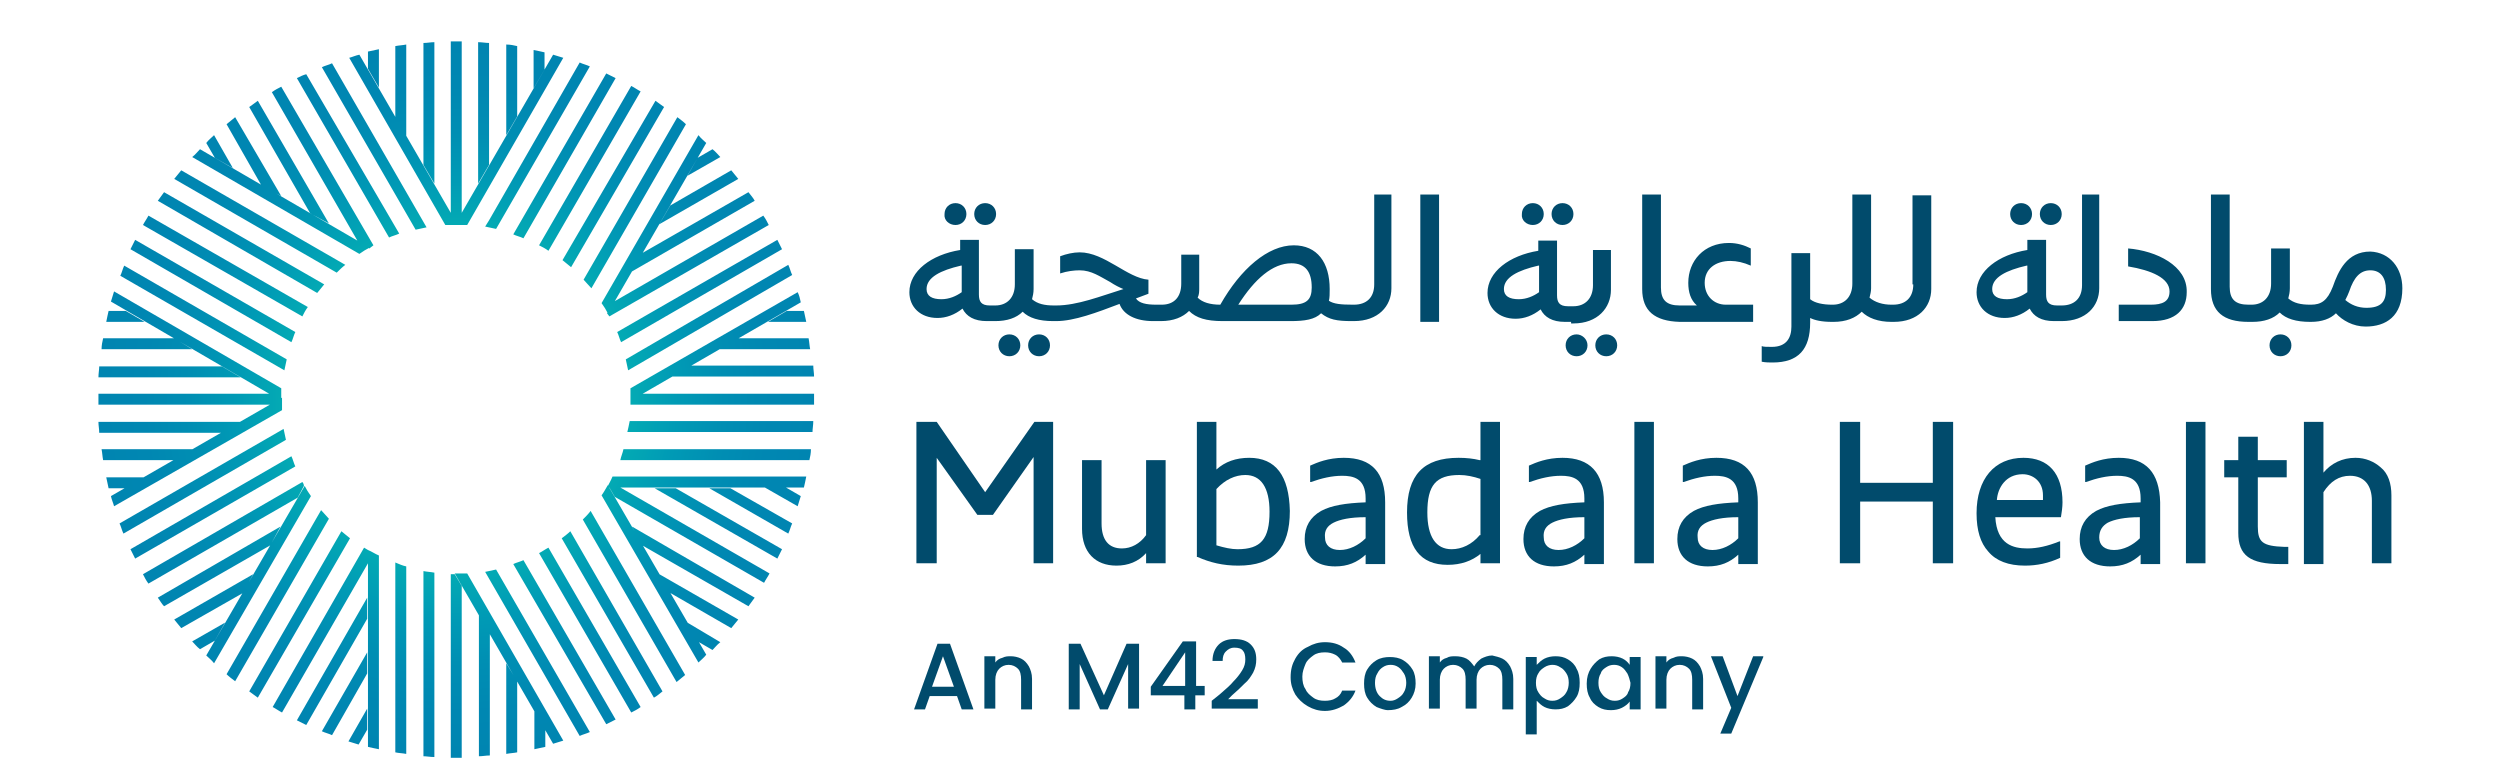
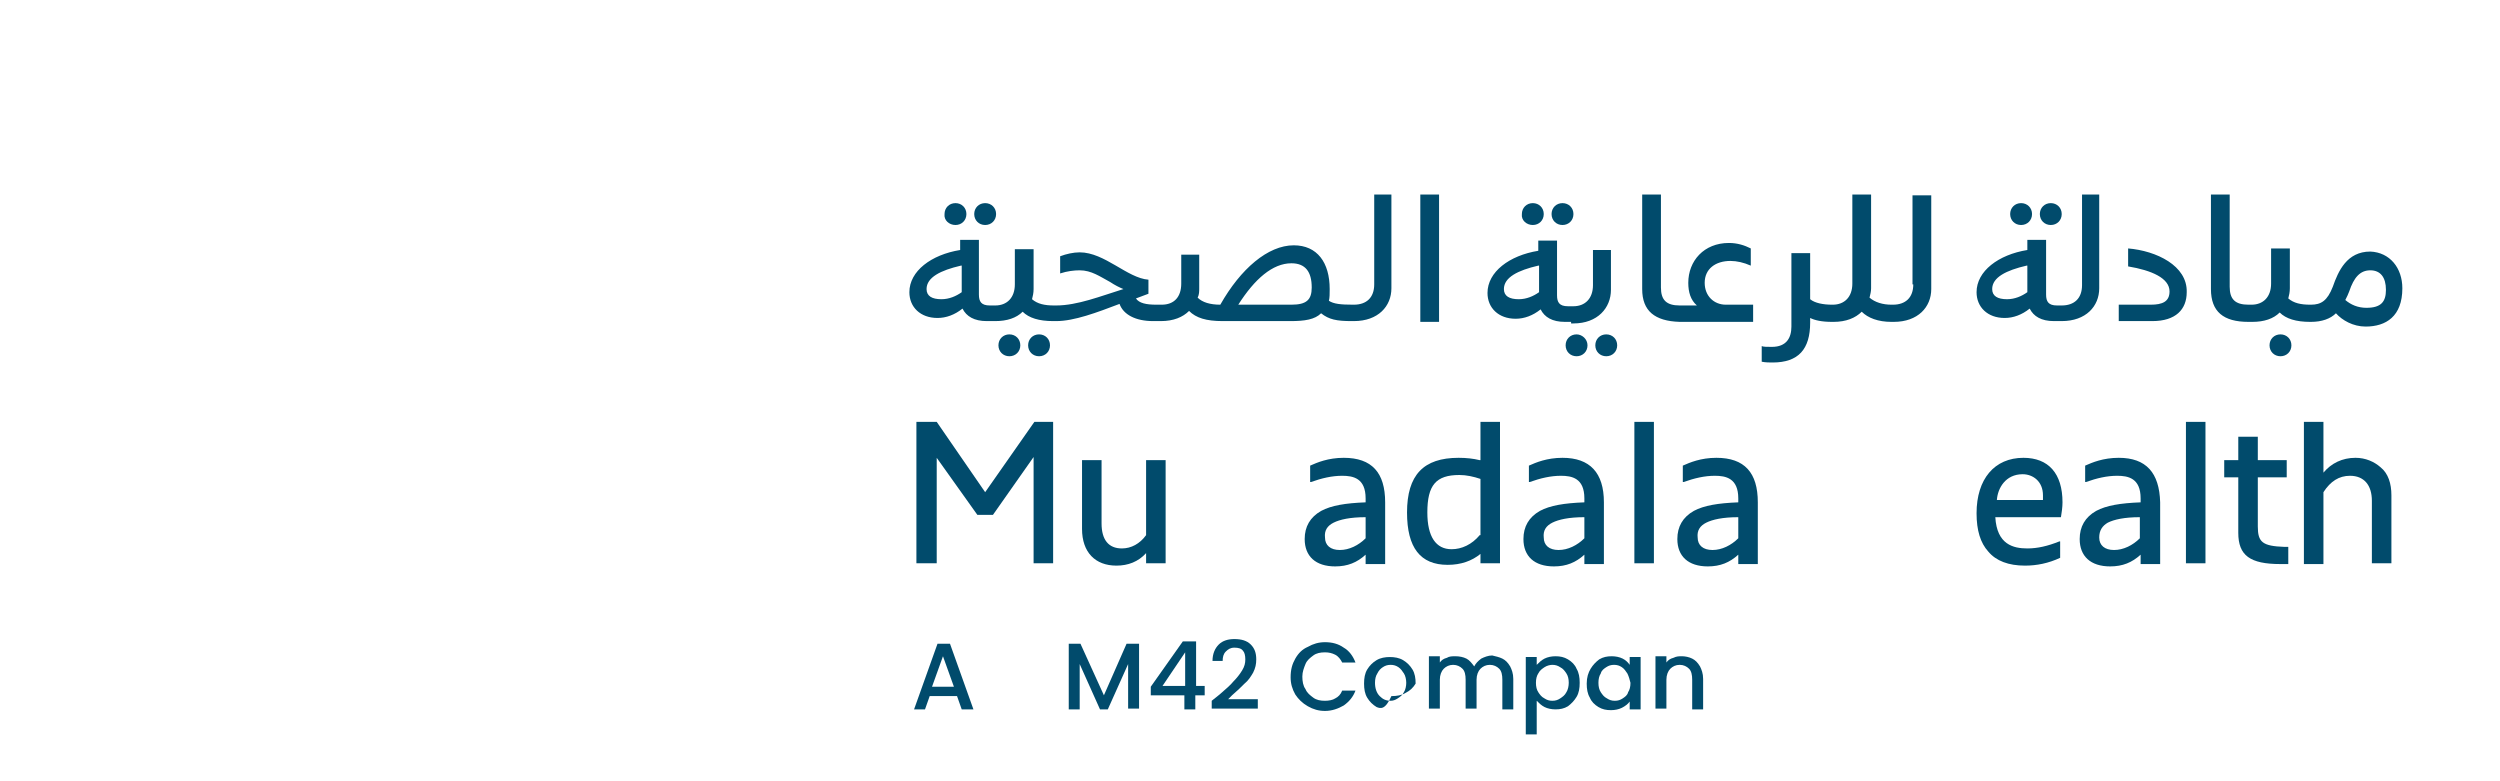
<svg xmlns="http://www.w3.org/2000/svg" width="600" height="187.5" version="1.1" id="Layer_1" x="0px" y="0px" viewBox="0 0 320 100" style="enable-background:new 0 0 320 100;" xml:space="preserve">
  <style type="text/css"> .st0{fill:#014B6C;} .st1{fill:url(#Compound_path_00000118399486934803220050000001775635897905340317_);} </style>
  <g>
    <g id="Mubadala_Health_00000166637245313860492110000004520169392983804845_">
      <g>
        <polygon class="st0" points="126.1,63 119.9,54 119.9,54 117.3,54 117.3,72.1 119.9,72.1 119.9,58.6 125.1,65.9 125.1,65.9 127.1,65.9 132.3,58.5 132.3,72.1 132.3,72.1 134.8,72.1 134.8,54 132.4,54 " />
        <path class="st0" d="M146.7,68.5c-0.8,1.1-1.9,1.7-3.1,1.7c-1.7,0-2.6-1.1-2.6-3.2v-8.1h-2.5l0,8.8c0,3,1.7,4.7,4.4,4.7 c1.5,0,2.8-0.5,3.8-1.6v1.3h2.5V58.9h-2.5V68.5z" />
-         <path class="st0" d="M159.9,58.6c-1.7,0-3.1,0.5-4.2,1.5V54h-2.5v17.3l0.1,0c1.6,0.7,3.2,1.1,5.2,1.1c4.5,0,6.6-2.2,6.6-7 C165,60.9,163.3,58.6,159.9,58.6z M155.7,62.6c1.1-1.2,2.4-1.8,3.7-1.8c2,0,3.1,1.6,3.1,4.7c0,3.5-1.1,4.8-4.1,4.8 c-0.8,0-1.7-0.2-2.7-0.5V62.6z" />
        <path class="st0" d="M172,58.6c-2,0-3.4,0.6-4.3,1l0,0v2.1l0.1,0c1.4-0.5,2.7-0.8,4-0.8c1.4,0,3,0.3,3,2.9v0.5 c-2.6,0.1-4.4,0.4-5.7,1.1c-1.4,0.8-2.1,2-2.1,3.6c0,2.2,1.4,3.5,3.9,3.5c1.6,0,2.8-0.5,3.9-1.5v1.2h2.5v-7.9 C177.3,60.5,175.6,58.6,172,58.6z M170.7,66.9c0.8-0.4,2.1-0.7,4.1-0.7v2.7c-0.9,0.9-2.1,1.5-3.3,1.5c-1.2,0-1.9-0.6-1.9-1.6 C169.5,67.9,169.9,67.3,170.7,66.9z" />
        <path class="st0" d="M189.4,58.9c-0.8-0.2-1.7-0.3-2.7-0.3c-4.5,0-6.6,2.2-6.6,7c0,4.5,1.7,6.7,5.2,6.7c1.7,0,3.1-0.5,4.2-1.4 v1.2h2.5V54h-2.5V58.9z M189.4,68.5c-1,1.2-2.3,1.8-3.6,1.8c-2,0-3.1-1.6-3.1-4.7c0-3.5,1.1-4.8,4.1-4.8c0.9,0,1.8,0.2,2.7,0.5 V68.5z" />
        <path class="st0" d="M200,58.6c-2,0-3.4,0.6-4.3,1l0,0v2.1l0.1,0c1.4-0.5,2.7-0.8,4-0.8c1.4,0,3,0.3,3,2.9v0.5 c-2.6,0.1-4.4,0.4-5.7,1.1c-1.4,0.8-2.1,2-2.1,3.6c0,2.2,1.4,3.5,3.9,3.5c1.6,0,2.8-0.5,3.9-1.5v1.2h2.5v-7.9 C205.3,60.5,203.5,58.6,200,58.6z M198.7,66.9c0.8-0.4,2.1-0.7,4.1-0.7v2.7c-0.9,0.9-2.1,1.5-3.3,1.5c-1.2,0-1.9-0.6-1.9-1.6 C197.5,67.9,197.9,67.3,198.7,66.9z" />
        <polygon class="st0" points="209.2,72.1 211.7,72.1 211.7,55.9 211.7,54 209.2,54 " />
        <path class="st0" d="M219.7,58.6c-2,0-3.4,0.6-4.3,1l0,0v2.1l0.1,0c1.4-0.5,2.7-0.8,4-0.8c1.4,0,3,0.3,3,2.9v0.5 c-2.6,0.1-4.4,0.4-5.7,1.1c-1.4,0.8-2.1,2-2.1,3.6c0,2.2,1.4,3.5,3.9,3.5c1.6,0,2.8-0.5,3.9-1.5v1.2h2.5v-7.9 C225,60.5,223.3,58.6,219.7,58.6z M218.4,66.9c0.8-0.4,2.1-0.7,4.1-0.7v2.7c-0.9,0.9-2.1,1.5-3.3,1.5c-1.2,0-1.9-0.6-1.9-1.6 C217.2,67.9,217.6,67.3,218.4,66.9z" />
-         <polygon class="st0" points="247.4,61.8 238.1,61.8 238.1,54 235.5,54 235.5,72.1 238.1,72.1 238.1,64.2 247.4,64.2 247.4,72.1 250,72.1 250,54 247.4,54 " />
        <path class="st0" d="M259,58.6c-3.7,0-6,2.7-6,7.1c0,2.2,0.5,3.8,1.5,4.9c1,1.2,2.6,1.8,4.7,1.8c1.5,0,3-0.3,4.5-1l0,0v-2.1 l-0.1,0c-1.5,0.6-2.8,0.9-4.1,0.9c-1.8,0-3.9-0.5-4.1-4h8.4l0,0c0.1-0.6,0.2-1.3,0.2-1.9C264,60.6,262.2,58.6,259,58.6z M258.9,60.7c1.3,0,2.6,0.9,2.6,2.7c0,0.2,0,0.4,0,0.6h-5.9C255.7,62.5,256.7,60.7,258.9,60.7z" />
        <path class="st0" d="M271.2,58.6c-2,0-3.4,0.6-4.3,1l0,0v2.1l0.1,0c1.4-0.5,2.7-0.8,4-0.8c1.4,0,3,0.3,3,2.9v0.5 c-2.6,0.1-4.4,0.4-5.7,1.1c-1.4,0.8-2.1,2-2.1,3.6c0,2.2,1.4,3.5,3.9,3.5c1.6,0,2.8-0.5,3.9-1.5v1.2h2.5v-7.9 C276.4,60.5,274.7,58.6,271.2,58.6z M269.8,66.9c0.8-0.4,2.1-0.7,4.1-0.7v2.7c-0.9,0.9-2.1,1.5-3.3,1.5c-1.2,0-1.9-0.6-1.9-1.6 C268.7,67.9,269.1,67.3,269.8,66.9z" />
        <polygon class="st0" points="279.8,72.1 282.3,72.1 282.3,55.9 282.3,54 279.8,54 " />
        <path class="st0" d="M289,67.4v-6.3h3.7v-2.2H289v-3h-2.5v3h-1.8v2.2h1.8v7.1c0,2.9,1.5,4,5.4,4h1v-2.2h-0.5 C289.6,69.9,289,69.4,289,67.4z" />
        <path class="st0" d="M304.7,59.8c-0.8-0.7-1.9-1.2-3.2-1.2c-1.7,0-3.1,0.7-4.1,1.9V54h-2.5v18.2h2.5V63c0.9-1.4,2-2.1,3.4-2.1 c1.8,0,2.8,1.2,2.8,3.2l0,8v0h2.5l0-8.7C306.1,61.9,305.7,60.6,304.7,59.8z" />
      </g>
      <path class="st0" d="M124.7,27.4c0-0.8,0.6-1.4,1.4-1.4c0.8,0,1.4,0.6,1.4,1.4c0,0.8-0.6,1.4-1.4,1.4 C125.3,28.8,124.7,28.2,124.7,27.4z M122.3,28.8c0.8,0,1.4-0.6,1.4-1.4c0-0.8-0.6-1.4-1.4-1.4c-0.8,0-1.4,0.6-1.4,1.4 C120.8,28.2,121.5,28.8,122.3,28.8z M129.2,42.8c-0.8,0-1.4,0.6-1.4,1.4s0.6,1.4,1.4,1.4c0.8,0,1.4-0.6,1.4-1.4 S130,42.8,129.2,42.8z M133,42.8c-0.8,0-1.4,0.6-1.4,1.4s0.6,1.4,1.4,1.4c0.8,0,1.4-0.6,1.4-1.4S133.8,42.8,133,42.8z M175.7,24.9 h2.4v12c0,2.3-1.7,4.2-4.8,4.2H173l0,0c-1.9,0-2.9-0.2-3.9-1c-0.8,0.8-2.1,1-3.9,1h-8.7c-2.1,0-3.4-0.4-4.3-1.3 c-0.8,0.8-2,1.3-3.6,1.3h-0.2h0h-0.8c-2.2,0-3.8-0.8-4.3-2.2c-2.9,1.1-5.8,2.2-8.1,2.2h-0.3h0h-0.1c-1.8,0-3.1-0.4-3.9-1.2 c-0.8,0.8-2,1.2-3.5,1.2h-0.3h0h-0.8c-1.6,0-2.6-0.6-3.1-1.6c-1,0.8-2.1,1.2-3.2,1.2c-2.2,0-3.6-1.4-3.6-3.3 c0-2.7,2.8-4.8,6.5-5.4v-1.3h2.4v7c0,0.9,0.3,1.4,1.4,1.4h0.5h0h0.2c1.5,0,2.5-1,2.5-2.7v-4.5h2.4v5.1c0,0.5-0.1,0.9-0.2,1.3 c0.7,0.6,1.6,0.8,2.8,0.8h0.1h0h0.2c2.7,0,5.7-1.2,8.6-2.1c-0.5-0.2-1.1-0.5-1.7-0.9c-1.3-0.7-2.4-1.5-3.9-1.5 c-0.7,0-1.6,0.1-2.5,0.4v-2.2c0.8-0.3,1.7-0.5,2.5-0.5c3.2,0,6.1,3.3,8.8,3.5v1.8h0l0,0c-0.5,0.2-1.1,0.4-1.6,0.6 c0.4,0.6,1.3,0.8,2.6,0.8h0.6h0h0.1c1.6,0,2.5-1,2.5-2.7v-3.7h2.3v4.3c0,0.4,0,0.8-0.2,1.2c0.6,0.6,1.6,0.9,2.9,0.9 c2.6-4.6,6.1-7.6,9.4-7.6c3,0,4.6,2.2,4.6,5.6c0,0.6,0,1.1-0.1,1.5c0.6,0.4,1.5,0.5,3.1,0.5h0.1c1.6,0,2.6-0.9,2.6-2.6V24.9z M123,34c-2.6,0.6-4.4,1.5-4.4,3c0,0.9,0.7,1.3,1.9,1.3c1,0,1.9-0.4,2.6-0.9V34z M167.9,36.8c0-2-0.8-3.1-2.6-3.1 c-2.4,0-4.7,2-6.8,5.3h6.8C167.2,39,167.9,38.4,167.9,36.8z M181.8,41.2h2.4V28.8v-3.9h-2.4V41.2z M196.2,28.8 c0.8,0,1.4-0.6,1.4-1.4c0-0.8-0.6-1.4-1.4-1.4c-0.8,0-1.4,0.6-1.4,1.4C194.7,28.2,195.4,28.8,196.2,28.8z M200,28.8 c0.8,0,1.4-0.6,1.4-1.4c0-0.8-0.6-1.4-1.4-1.4c-0.8,0-1.4,0.6-1.4,1.4C198.6,28.2,199.2,28.8,200,28.8z M205.6,42.8 c-0.8,0-1.4,0.6-1.4,1.4s0.6,1.4,1.4,1.4c0.8,0,1.4-0.6,1.4-1.4S206.4,42.8,205.6,42.8z M201.8,42.8c-0.8,0-1.4,0.6-1.4,1.4 s0.6,1.4,1.4,1.4c0.8,0,1.4-0.6,1.4-1.4S202.5,42.8,201.8,42.8z M201.1,41.2h-0.8c-1.6,0-2.6-0.6-3.1-1.6c-1,0.8-2.1,1.2-3.2,1.2 c-2.2,0-3.6-1.4-3.6-3.3c0-2.7,2.8-4.8,6.5-5.4v-1.3h2.4v7c0,0.9,0.3,1.4,1.4,1.4h0.5h0h0.2c1.5,0,2.5-1,2.5-2.7v-4.5h2.3v5.1 c0,2.3-1.7,4.3-4.8,4.3H201.1L201.1,41.2z M196.9,34c-2.6,0.6-4.4,1.5-4.4,3c0,0.9,0.7,1.3,1.9,1.3c1,0,1.9-0.4,2.6-0.9V34z M218.2,36.2c0-1.8,1.4-2.8,3.3-2.8c0.8,0,1.7,0.2,2.6,0.6v-2.2c-0.8-0.4-1.7-0.7-2.8-0.7c-3.2,0-5.2,2.3-5.2,5.1 c0,1.2,0.3,2.2,1.1,2.9h-2h0h-0.2c-1.7,0-2.4-0.7-2.4-2.3V24.9h-2.4V37c0,2.8,1.6,4.1,4.8,4.2h0.2h0h9.2V39h-3.5 C219.4,39,218.2,37.9,218.2,36.2z M244.9,36.4c0,1.7-1,2.6-2.6,2.6h-0.1h0h-0.1c-1.1,0-2.1-0.3-2.8-0.9c0.1-0.4,0.2-0.8,0.2-1.2 v-12h-2.4v11.4c0,1.7-1,2.7-2.5,2.7h-0.1c-1.1,0-2.2-0.2-2.8-0.7v-5.9h-2.4v9.4c0,1.4-0.6,2.6-2.5,2.6c-0.6,0-1.1,0-1.3-0.1v2 c0.5,0.1,1,0.1,1.4,0.1c3.3,0,4.8-1.7,4.8-5.1v-0.6c0.6,0.3,1.5,0.5,2.8,0.5l0,0h0.2c1.6,0,2.8-0.5,3.6-1.3 c0.8,0.8,2.1,1.3,3.8,1.3h0.1h0h0.2c3.1,0,4.8-1.9,4.8-4.2v-12h-2.4V36.4z M258.7,28.8c0.8,0,1.4-0.6,1.4-1.4 c0-0.8-0.6-1.4-1.4-1.4c-0.8,0-1.4,0.6-1.4,1.4C257.3,28.2,257.9,28.8,258.7,28.8z M262.5,28.8c0.8,0,1.4-0.6,1.4-1.4 c0-0.8-0.6-1.4-1.4-1.4c-0.8,0-1.4,0.6-1.4,1.4C261.1,28.2,261.7,28.8,262.5,28.8z M266.3,24.9h2.4v12c0,2.3-1.7,4.2-4.8,4.2h-0.2 h0h-0.8c-1.6,0-2.6-0.6-3.1-1.6c-1,0.8-2.1,1.2-3.2,1.2c-2.2,0-3.6-1.4-3.6-3.3c0-2.7,2.8-4.8,6.5-5.4v-1.3h2.4v7 c0,0.9,0.3,1.4,1.4,1.4h0.5h0h0.1c1.6,0,2.6-0.9,2.6-2.6V24.9z M259.4,34c-2.6,0.6-4.4,1.5-4.4,3c0,0.9,0.7,1.3,1.9,1.3 c1,0,1.9-0.4,2.6-0.9V34z M272.4,31.8v2.3c3,0.5,5.3,1.5,5.3,3.2c0,1.3-0.9,1.7-2.4,1.7h-4.1v2.1h4.3c3,0,4.4-1.5,4.4-3.7 C280,34,276,32.1,272.4,31.8z M291.9,42.8c-0.8,0-1.4,0.6-1.4,1.4c0,0.8,0.6,1.4,1.4,1.4s1.4-0.6,1.4-1.4 C293.3,43.4,292.7,42.8,291.9,42.8z M307.5,36.9c0,3.6-2.1,4.9-4.7,4.9c-1.6,0-3-0.8-3.8-1.7c-0.7,0.7-1.8,1.1-3.2,1.1l0,0h-0.1 c-1.8,0-3.1-0.4-3.9-1.2c-0.8,0.8-2,1.2-3.5,1.2h-0.3h0h-0.2c-3.2,0-4.8-1.3-4.8-4.2V24.9h2.4v11.8c0,1.6,0.7,2.3,2.4,2.3h0.2h0 h0.2c1.5,0,2.5-1,2.5-2.7v-4.5h2.4v5.1c0,0.5-0.1,0.9-0.2,1.3c0.7,0.6,1.6,0.8,2.8,0.8h0.1c1.3,0,2.1-0.5,2.8-2.3 c0.7-2,1.8-4.5,4.8-4.5C305.9,32.3,307.5,34.3,307.5,36.9z M305.4,37.1c0-1.6-0.7-2.5-2-2.5c-1.3,0-2.1,0.9-2.7,2.7 c-0.1,0.3-0.3,0.7-0.5,1.1c0.7,0.6,1.6,1,2.7,1C304.8,39.4,305.4,38.6,305.4,37.1z" />
    </g>
    <g>
      <g>
        <path class="st0" d="M122.5,89.1H119l-0.6,1.7H117l3-8.4h1.6l3,8.4h-1.5L122.5,89.1z M122.1,87.9l-1.4-3.9l-1.4,3.9H122.1z" />
-         <path class="st0" d="M130.7,84.3c0.4,0.2,0.7,0.5,1,1c0.2,0.4,0.4,0.9,0.4,1.6v3.9h-1.4V87c0-0.6-0.1-1.1-0.4-1.4 c-0.3-0.3-0.7-0.5-1.2-0.5s-0.9,0.2-1.2,0.5c-0.3,0.3-0.5,0.8-0.5,1.4v3.7h-1.4v-6.7h1.4v0.8c0.2-0.3,0.5-0.5,0.9-0.6 c0.4-0.2,0.7-0.2,1.1-0.2C129.8,84,130.3,84.1,130.7,84.3z" />
        <path class="st0" d="M145.8,82.3v8.4h-1.4V85l-2.6,5.8h-1l-2.6-5.8v5.8h-1.4v-8.4h1.5l3,6.6l2.9-6.6H145.8z" />
        <path class="st0" d="M147.3,88.9v-1l4.1-5.8h1.7v5.7h1.1v1.2H153v1.8h-1.4v-1.8H147.3z M151.7,83.5l-2.9,4.3h2.9V83.5z" />
        <path class="st0" d="M156.1,88.9c0.8-0.7,1.4-1.2,1.8-1.7c0.4-0.4,0.8-0.9,1.1-1.4c0.3-0.5,0.4-0.9,0.4-1.4 c0-0.5-0.1-0.9-0.3-1.1c-0.2-0.3-0.6-0.4-1.1-0.4c-0.5,0-0.8,0.2-1.1,0.5c-0.3,0.3-0.4,0.7-0.4,1.2h-1.3c0-0.9,0.3-1.6,0.8-2.1 c0.5-0.5,1.2-0.7,2-0.7c0.9,0,1.6,0.2,2.1,0.7c0.5,0.5,0.7,1.1,0.7,1.9c0,0.6-0.1,1.1-0.4,1.7c-0.3,0.5-0.6,1-1.1,1.4 c-0.4,0.4-0.9,0.9-1.6,1.5l-0.5,0.5h3.8v1.2h-5.9v-1L156.1,88.9z" />
        <path class="st0" d="M165.8,84.3c0.4-0.7,0.9-1.2,1.6-1.5c0.7-0.4,1.4-0.6,2.2-0.6c0.9,0,1.7,0.2,2.4,0.7 c0.7,0.4,1.2,1.1,1.5,1.9h-1.7c-0.2-0.4-0.5-0.8-0.9-1c-0.4-0.2-0.8-0.3-1.3-0.3c-0.6,0-1.1,0.1-1.5,0.4s-0.8,0.6-1,1.1 c-0.2,0.5-0.4,1-0.4,1.6c0,0.6,0.1,1.2,0.4,1.6c0.2,0.5,0.6,0.8,1,1.1c0.4,0.3,0.9,0.4,1.5,0.4c0.5,0,1-0.1,1.3-0.3 c0.4-0.2,0.7-0.5,0.9-1h1.7c-0.3,0.8-0.8,1.4-1.5,1.9c-0.7,0.4-1.5,0.7-2.4,0.7c-0.8,0-1.5-0.2-2.2-0.6s-1.2-0.9-1.6-1.5 c-0.4-0.7-0.6-1.4-0.6-2.2C165.2,85.7,165.4,85,165.8,84.3z" />
-         <path class="st0" d="M176.2,90.5c-0.5-0.3-0.9-0.7-1.2-1.2c-0.3-0.5-0.4-1.1-0.4-1.8c0-0.7,0.1-1.3,0.4-1.8 c0.3-0.5,0.7-0.9,1.2-1.2c0.5-0.3,1.1-0.4,1.7-0.4c0.6,0,1.2,0.1,1.7,0.4c0.5,0.3,0.9,0.7,1.2,1.2c0.3,0.5,0.4,1.1,0.4,1.8 c0,0.7-0.2,1.3-0.5,1.8c-0.3,0.5-0.7,0.9-1.3,1.2c-0.5,0.3-1.1,0.4-1.8,0.4C177.3,90.9,176.7,90.7,176.2,90.5z M178.9,89.4 c0.3-0.2,0.6-0.4,0.8-0.8c0.2-0.3,0.3-0.8,0.3-1.2s-0.1-0.9-0.3-1.2s-0.4-0.6-0.7-0.8c-0.3-0.2-0.6-0.3-1-0.3 c-0.4,0-0.7,0.1-1,0.3c-0.3,0.2-0.5,0.4-0.7,0.8c-0.2,0.3-0.3,0.7-0.3,1.2c0,0.7,0.2,1.3,0.6,1.7c0.4,0.4,0.8,0.6,1.4,0.6 C178.3,89.7,178.6,89.6,178.9,89.4z" />
+         <path class="st0" d="M176.2,90.5c-0.5-0.3-0.9-0.7-1.2-1.2c-0.3-0.5-0.4-1.1-0.4-1.8c0-0.7,0.1-1.3,0.4-1.8 c0.3-0.5,0.7-0.9,1.2-1.2c0.5-0.3,1.1-0.4,1.7-0.4c0.6,0,1.2,0.1,1.7,0.4c0.5,0.3,0.9,0.7,1.2,1.2c0.3,0.5,0.4,1.1,0.4,1.8 c-0.3,0.5-0.7,0.9-1.3,1.2c-0.5,0.3-1.1,0.4-1.8,0.4C177.3,90.9,176.7,90.7,176.2,90.5z M178.9,89.4 c0.3-0.2,0.6-0.4,0.8-0.8c0.2-0.3,0.3-0.8,0.3-1.2s-0.1-0.9-0.3-1.2s-0.4-0.6-0.7-0.8c-0.3-0.2-0.6-0.3-1-0.3 c-0.4,0-0.7,0.1-1,0.3c-0.3,0.2-0.5,0.4-0.7,0.8c-0.2,0.3-0.3,0.7-0.3,1.2c0,0.7,0.2,1.3,0.6,1.7c0.4,0.4,0.8,0.6,1.4,0.6 C178.3,89.7,178.6,89.6,178.9,89.4z" />
        <path class="st0" d="M192.3,84.3c0.4,0.2,0.7,0.5,1,1c0.2,0.4,0.4,0.9,0.4,1.6v3.9h-1.4V87c0-0.6-0.1-1.1-0.4-1.4 c-0.3-0.3-0.7-0.5-1.2-0.5s-0.9,0.2-1.2,0.5c-0.3,0.3-0.5,0.8-0.5,1.4v3.7h-1.4V87c0-0.6-0.1-1.1-0.4-1.4 c-0.3-0.3-0.7-0.5-1.2-0.5c-0.5,0-0.9,0.2-1.2,0.5c-0.3,0.3-0.5,0.8-0.5,1.4v3.7h-1.4v-6.7h1.4v0.8c0.2-0.3,0.5-0.5,0.9-0.6 c0.3-0.2,0.7-0.2,1.1-0.2c0.5,0,1,0.1,1.4,0.3c0.4,0.2,0.7,0.6,1,1c0.2-0.4,0.5-0.7,0.9-1c0.4-0.2,0.9-0.4,1.4-0.4 C191.4,84,191.9,84.1,192.3,84.3z" />
        <path class="st0" d="M197.7,84.3c0.4-0.2,0.9-0.3,1.4-0.3c0.6,0,1.1,0.1,1.6,0.4c0.5,0.3,0.9,0.7,1.1,1.2 c0.3,0.5,0.4,1.1,0.4,1.8c0,0.7-0.1,1.3-0.4,1.8c-0.3,0.5-0.7,0.9-1.1,1.2c-0.5,0.3-1,0.4-1.6,0.4c-0.5,0-1-0.1-1.4-0.3 c-0.4-0.2-0.7-0.5-1-0.8V94h-1.4v-9.9h1.4v1C197,84.8,197.3,84.5,197.7,84.3z M200.5,86.2c-0.2-0.3-0.4-0.6-0.8-0.8 c-0.3-0.2-0.6-0.3-1-0.3c-0.3,0-0.7,0.1-1,0.3c-0.3,0.2-0.6,0.4-0.8,0.8c-0.2,0.3-0.3,0.7-0.3,1.2c0,0.5,0.1,0.9,0.3,1.2 c0.2,0.3,0.4,0.6,0.8,0.8c0.3,0.2,0.6,0.3,1,0.3c0.4,0,0.7-0.1,1-0.3c0.3-0.2,0.6-0.4,0.8-0.8c0.2-0.3,0.3-0.8,0.3-1.2 C200.8,86.9,200.7,86.5,200.5,86.2z" />
        <path class="st0" d="M203.6,85.6c0.3-0.5,0.7-0.9,1.1-1.2c0.5-0.3,1-0.4,1.6-0.4c0.5,0,1,0.1,1.4,0.3c0.4,0.2,0.7,0.5,0.9,0.8v-1 h1.4v6.7h-1.4v-1c-0.2,0.3-0.6,0.6-1,0.8c-0.4,0.2-0.9,0.3-1.4,0.3c-0.6,0-1.1-0.1-1.6-0.4c-0.5-0.3-0.9-0.7-1.1-1.2 c-0.3-0.5-0.4-1.1-0.4-1.8C203.1,86.7,203.3,86.1,203.6,85.6z M208.3,86.2c-0.2-0.3-0.4-0.6-0.7-0.8c-0.3-0.2-0.6-0.3-1-0.3 c-0.4,0-0.7,0.1-1,0.3c-0.3,0.2-0.6,0.4-0.7,0.8c-0.2,0.3-0.3,0.7-0.3,1.2c0,0.5,0.1,0.9,0.3,1.2c0.2,0.3,0.4,0.6,0.8,0.8 c0.3,0.2,0.6,0.3,1,0.3c0.4,0,0.7-0.1,1-0.3c0.3-0.2,0.6-0.4,0.7-0.8c0.2-0.3,0.3-0.7,0.3-1.2C208.6,87,208.5,86.6,208.3,86.2z" />
        <path class="st0" d="M216.6,84.3c0.4,0.2,0.7,0.5,1,1c0.2,0.4,0.4,0.9,0.4,1.6v3.9h-1.4V87c0-0.6-0.1-1.1-0.4-1.4 c-0.3-0.3-0.7-0.5-1.2-0.5c-0.5,0-0.9,0.2-1.2,0.5c-0.3,0.3-0.5,0.8-0.5,1.4v3.7h-1.4v-6.7h1.4v0.8c0.2-0.3,0.5-0.5,0.9-0.6 c0.4-0.2,0.7-0.2,1.1-0.2C215.7,84,216.2,84.1,216.6,84.3z" />
-         <path class="st0" d="M225.7,84.1l-4.1,9.8h-1.4l1.4-3.3l-2.6-6.6h1.5l1.9,5.1l2-5.1H225.7z" />
      </g>
    </g>
    <radialGradient id="Compound_path_00000106864079550097890840000004818691275509400217_" cx="58.496" cy="51.113" r="45.864" gradientUnits="userSpaceOnUse">
      <stop offset="0.482" style="stop-color:#04AAB4" />
      <stop offset="0.486" style="stop-color:#03AAB4" />
      <stop offset="0.617" style="stop-color:#009AB5" />
      <stop offset="0.746" style="stop-color:#008EB3" />
      <stop offset="0.874" style="stop-color:#0087B2" />
      <stop offset="0.998" style="stop-color:#0085B1" />
    </radialGradient>
-     <path id="Compound_path_00000104685093963273821430000010115454342823675822_" style="fill:url(#Compound_path_00000106864079550097890840000004818691275509400217_);" d=" M39.7,27.3l-7.8-13.6c0.4-0.3,0.7-0.5,1.1-0.8l9.1,15.7L39.7,27.3z M36,25.1L30.1,15c-0.4,0.3-0.7,0.6-1.1,0.9l4.5,7.9L36,25.1z M29.8,21.5L29.8,21.5l-2.4-4.2c-0.3,0.3-0.7,0.6-1,1l1.1,1.9L29.8,21.5z M39.2,9.5C38.8,9.6,38.4,9.8,38,10l11.8,20.4 c0.4-0.2,0.9-0.3,1.3-0.5L39.2,9.5z M46,7c-0.5,0.1-0.9,0.3-1.3,0.4L57,28.8c0.5,0,0.9,0,1.4,0c0.1,0,0.1,0,0.2,0L46,7z M42.5,8.1 c-0.4,0.2-0.9,0.3-1.3,0.5l12,20.8c0.5-0.1,0.9-0.2,1.4-0.3L42.5,8.1z M47.8,31.4L36,11.1c-0.4,0.2-0.8,0.4-1.2,0.7l11,19.1 l1.5,0.9C47.5,31.6,47.7,31.5,47.8,31.4z M75.6,65.4c-0.3,0.4-0.6,0.7-1,1.1l12,20.8c0.4-0.3,0.7-0.6,1.1-0.9L75.6,65.4z M77.8,62.1c-0.3,0.5-0.5,0.9-0.8,1.3l12.4,21.4c0.3-0.3,0.7-0.6,1-1L77.8,62.1z M73,68c-0.3,0.3-0.7,0.6-1.1,0.9l11.8,20.4 c0.4-0.2,0.7-0.5,1.1-0.8L73,68z M63.5,72.9c-0.5,0.1-0.9,0.2-1.4,0.3l12.1,21c0.4-0.2,0.9-0.3,1.3-0.5L63.5,72.9z M59.8,73.4 c-0.5,0-0.9,0-1.4,0c-0.1,0-0.1,0-0.2,0l12.6,21.8c0.4-0.1,0.9-0.3,1.3-0.4L59.8,73.4z M70.2,70.1c-0.4,0.2-0.8,0.5-1.2,0.7 l11.8,20.4c0.4-0.2,0.8-0.4,1.2-0.7L70.2,70.1z M67,71.7c-0.4,0.2-0.9,0.3-1.3,0.5l11.9,20.5c0.4-0.2,0.8-0.4,1.2-0.6L67,71.7z M37.3,43.8c0.2-0.4,0.3-0.9,0.5-1.3L17.3,30.7c-0.2,0.4-0.4,0.8-0.6,1.2L37.3,43.8z M36.4,47.4c0.1-0.5,0.2-0.9,0.3-1.4L15.9,34 c-0.2,0.4-0.3,0.9-0.5,1.3L36.4,47.4z M38.7,40.5c0.2-0.4,0.4-0.8,0.7-1.2L19,27.6c-0.2,0.4-0.5,0.8-0.7,1.2L38.7,40.5z M40.6,37.5 c0.3-0.4,0.6-0.7,0.9-1.1L21,24.6c-0.3,0.4-0.5,0.7-0.8,1.1L40.6,37.5z M36,51.1c0-0.5,0-0.9,0-1.4L14.6,37.3 c-0.1,0.4-0.3,0.9-0.4,1.3L36,51.3C36,51.2,36,51.2,36,51.1z M46,32.5c0.4-0.3,0.9-0.6,1.3-0.8L25.6,19.1c-0.3,0.3-0.6,0.7-1,1 L46,32.5z M43.1,34.9c0.3-0.3,0.7-0.7,1.1-1l-21-12.1c-0.3,0.4-0.6,0.7-0.9,1.1L43.1,34.9z M85.8,75.9L85.8,75.9l7.8,4.5 c0.3-0.4,0.6-0.7,0.9-1.1l-10.1-5.8L85.8,75.9z M89.3,82.1L89.3,82.1l1.9,1.1c0.3-0.3,0.6-0.7,1-1L88,79.7L89.3,82.1z M100.9,68.3 c0.2-0.4,0.3-0.9,0.5-1.3l-7.9-4.5h-2.7L100.9,68.3z M99.5,71.5c0.2-0.4,0.4-0.8,0.6-1.2l-13.6-7.8h-2.7L99.5,71.5z M97.9,62.4 l4.2,2.4c0.1-0.4,0.3-0.9,0.4-1.3l-1.9-1.1H97.9z M82.2,69.8l13.6,7.8c0.3-0.4,0.5-0.7,0.8-1.1l-15.7-9.1L82.2,69.8z M78.7,63.6 L78.7,63.6l19.1,11c0.2-0.4,0.5-0.8,0.7-1.2l-19.1-11H78L78.7,63.6z M36.1,52.5c0-0.5,0-0.9,0-1.4c0-0.1,0-0.1,0-0.2L14.2,63.5 c0.1,0.5,0.3,0.9,0.4,1.3L36.1,52.5z M28.8,79.7l-4.2,2.4c0.3,0.3,0.6,0.7,1,1l1.9-1.1L28.8,79.7z M32.4,73.5l-10.1,5.8 c0.3,0.4,0.6,0.7,0.9,1.1l7.9-4.5L32.4,73.5z M37.8,59.7c-0.2-0.4-0.3-0.9-0.5-1.3L16.7,70.3c0.2,0.4,0.4,0.8,0.6,1.2L37.8,59.7z M36.6,56.3c-0.1-0.5-0.2-0.9-0.3-1.4L15.3,67c0.2,0.4,0.3,0.9,0.5,1.3L36.6,56.3z M38.7,61.7L18.3,73.5c0.2,0.4,0.4,0.8,0.7,1.2 l19.1-11l0.8-1.5C38.9,62,38.8,61.8,38.7,61.7z M35.9,67.4l-15.7,9.1c0.3,0.4,0.5,0.8,0.8,1.1l13.6-7.8L35.9,67.4z M59.1,27.3v-22 c-0.2,0-0.5,0-0.7,0c-0.2,0-0.5,0-0.7,0v22l0.7,1.2L59.1,27.3z M54.2,21.1l1.4,2.4V5.4c-0.5,0-0.9,0.1-1.4,0.1V21.1z M47.1,8.8 l1.4,2.4V6.3c-0.5,0.1-0.9,0.2-1.4,0.3V8.8z M50.6,15l1.4,2.4V5.7c-0.5,0.1-0.9,0.1-1.4,0.2V15z M69.7,6.7 c-0.4-0.1-0.9-0.2-1.4-0.3v4.9l1.4-2.4V6.7z M66.2,5.9c-0.4-0.1-0.9-0.2-1.4-0.2v11.6l1.4-2.4V5.9z M62.6,5.5 c-0.4,0-0.9-0.1-1.4-0.1v18.1l1.4-2.4V5.5z M47.1,95.6c0.4,0.1,0.9,0.2,1.4,0.3V71.1c-0.5-0.2-0.9-0.5-1.4-0.7V95.6z M61.3,78.7 v18.1c0.5,0,0.9-0.1,1.4-0.1V81.1L61.3,78.7z M64.8,84.9v11.6c0.5-0.1,0.9-0.1,1.4-0.2v-9.1L64.8,84.9z M68.4,91v4.9 c0.5-0.1,0.9-0.2,1.4-0.3v-2.2L68.4,91z M54.2,96.8c0.4,0,0.9,0.1,1.4,0.1V73.3c-0.5-0.1-0.9-0.1-1.4-0.2V96.8z M50.6,96.3 c0.4,0.1,0.9,0.1,1.4,0.2v-24c-0.5-0.1-0.9-0.3-1.4-0.5V96.3z M58.2,73.5c-0.2,0-0.3,0-0.5,0V97c0.2,0,0.5,0,0.7,0 c0.2,0,0.5,0,0.7,0v-22L58.2,73.5L58.2,73.5z M65.7,30c0.4,0.2,0.9,0.3,1.3,0.5L78.8,10c-0.4-0.2-0.8-0.4-1.2-0.6L65.7,30z M62.6,28.2l-0.5,0.8c0.5,0.1,0.9,0.2,1.4,0.3l12-20.8c-0.4-0.2-0.9-0.3-1.3-0.5L62.6,28.2z M58.4,28.8c0.5,0,0.9,0,1.4,0L72.1,7.4 c-0.4-0.1-0.9-0.3-1.3-0.4L58.2,28.8C58.3,28.8,58.3,28.8,58.4,28.8z M74.7,35.8c0.3,0.3,0.6,0.7,1,1.1l12.1-21 c-0.3-0.3-0.7-0.6-1.1-0.9L74.7,35.8z M72,33.3c0.4,0.3,0.7,0.6,1.1,0.9l11.9-20.5c-0.4-0.3-0.7-0.5-1.1-0.8L72,33.3z M69,31.4 c0.4,0.2,0.8,0.4,1.2,0.7l11.8-20.4c-0.4-0.2-0.8-0.5-1.2-0.7L69,31.4z M89.4,17.3L77,38.8c0.3,0.4,0.6,0.9,0.8,1.3l12.6-21.8 C90.1,18,89.7,17.7,89.4,17.3z M39.8,63.5c-0.3-0.4-0.6-0.9-0.8-1.3L26.4,83.9c0.3,0.3,0.7,0.6,1,1L39.8,63.5z M41.2,93.6 c0.4,0.2,0.9,0.3,1.3,0.5l4.5-7.9v-2.7L41.2,93.6z M44.6,94.9c0.4,0.1,0.9,0.3,1.3,0.4l1.1-1.9v-2.7L44.6,94.9z M42.1,66.4 c-0.3-0.3-0.6-0.7-1-1.1l-12.1,21c0.3,0.3,0.7,0.6,1.1,0.9L42.1,66.4z M38,92.2c0.4,0.2,0.8,0.4,1.2,0.6l7.8-13.6v-2.7L38,92.2z M46.6,70.1L34.9,90.5c0.4,0.2,0.8,0.5,1.2,0.7l11-19.1v-1.7C46.9,70.3,46.8,70.2,46.6,70.1z M44.8,68.9c-0.4-0.3-0.7-0.6-1.1-0.9 L31.9,88.5c0.4,0.3,0.7,0.5,1.1,0.8L44.8,68.9z M86,48.2h18.2c0-0.5-0.1-0.9-0.1-1.4H88.4L86,48.2z M98.3,41.2h4.9 c-0.1-0.5-0.2-0.9-0.3-1.4h-2.2L98.3,41.2z M92.1,44.7h11.6c-0.1-0.5-0.1-0.9-0.2-1.4h-9.1L92.1,44.7z M79.4,58.9h24.2 c0.1-0.4,0.2-0.9,0.2-1.4h-24C79.7,58,79.5,58.4,79.4,58.9z M80.3,55.3H104c0-0.4,0.1-0.9,0.1-1.4H80.6 C80.5,54.4,80.4,54.9,80.3,55.3z M82.2,50.4l-1.5,0.9c0,0.2,0,0.3,0,0.5h23.5c0-0.2,0-0.5,0-0.7c0-0.2,0-0.5,0-0.7H82.2z M77.7,62.4h25.2c0.1-0.4,0.2-0.9,0.3-1.4H78.4C78.2,61.5,77.9,62,77.7,62.4z M92.2,20.1c-0.3-0.3-0.6-0.7-1-1l-1.9,1.1L88,22.5 L92.2,20.1z M94.5,22.9c-0.3-0.4-0.6-0.7-0.9-1.1l-7.8,4.5l-1.4,2.4L94.5,22.9z M96.6,25.7c-0.2-0.4-0.5-0.7-0.8-1.1l-13.6,7.8 l-1.4,2.4L96.6,25.7z M98.4,28.8c-0.2-0.4-0.4-0.8-0.7-1.2l-19.1,11l-0.9,1.5c0.1,0.1,0.2,0.3,0.3,0.4L98.4,28.8z M100.1,31.9 c-0.2-0.4-0.4-0.8-0.6-1.2L79,42.5c0.2,0.4,0.3,0.9,0.5,1.3L100.1,31.9z M101.4,35.2c-0.2-0.4-0.3-0.9-0.5-1.3L80.1,46 c0.1,0.5,0.2,0.9,0.3,1.4L101.4,35.2z M102.1,37.4L80.7,49.7c0,0.5,0,0.9,0,1.4c0,0.1,0,0.1,0,0.2l21.8-12.6 C102.4,38.2,102.3,37.8,102.1,37.4z M22.3,43.3h-9.1c-0.1,0.4-0.2,0.9-0.2,1.4h11.6L22.3,43.3z M34.6,50.4h-22c0,0.2,0,0.5,0,0.7 c0,0.2,0,0.5,0,0.7h22l1.2-0.7L34.6,50.4z M16.1,39.8h-2.2c-0.1,0.4-0.2,0.9-0.3,1.4h4.9L16.1,39.8z M28.4,46.9H12.7 c0,0.4-0.1,0.9-0.1,1.4h18.2L28.4,46.9z M30.8,54H12.6c0,0.5,0.1,0.9,0.1,1.4h15.7L30.8,54z M13,57.5c0.1,0.5,0.1,0.9,0.2,1.4h9.1 l2.4-1.4H13z M13.6,61.1c0.1,0.5,0.2,0.9,0.3,1.4h2.2l2.4-1.4H13.6z" />
  </g>
</svg>